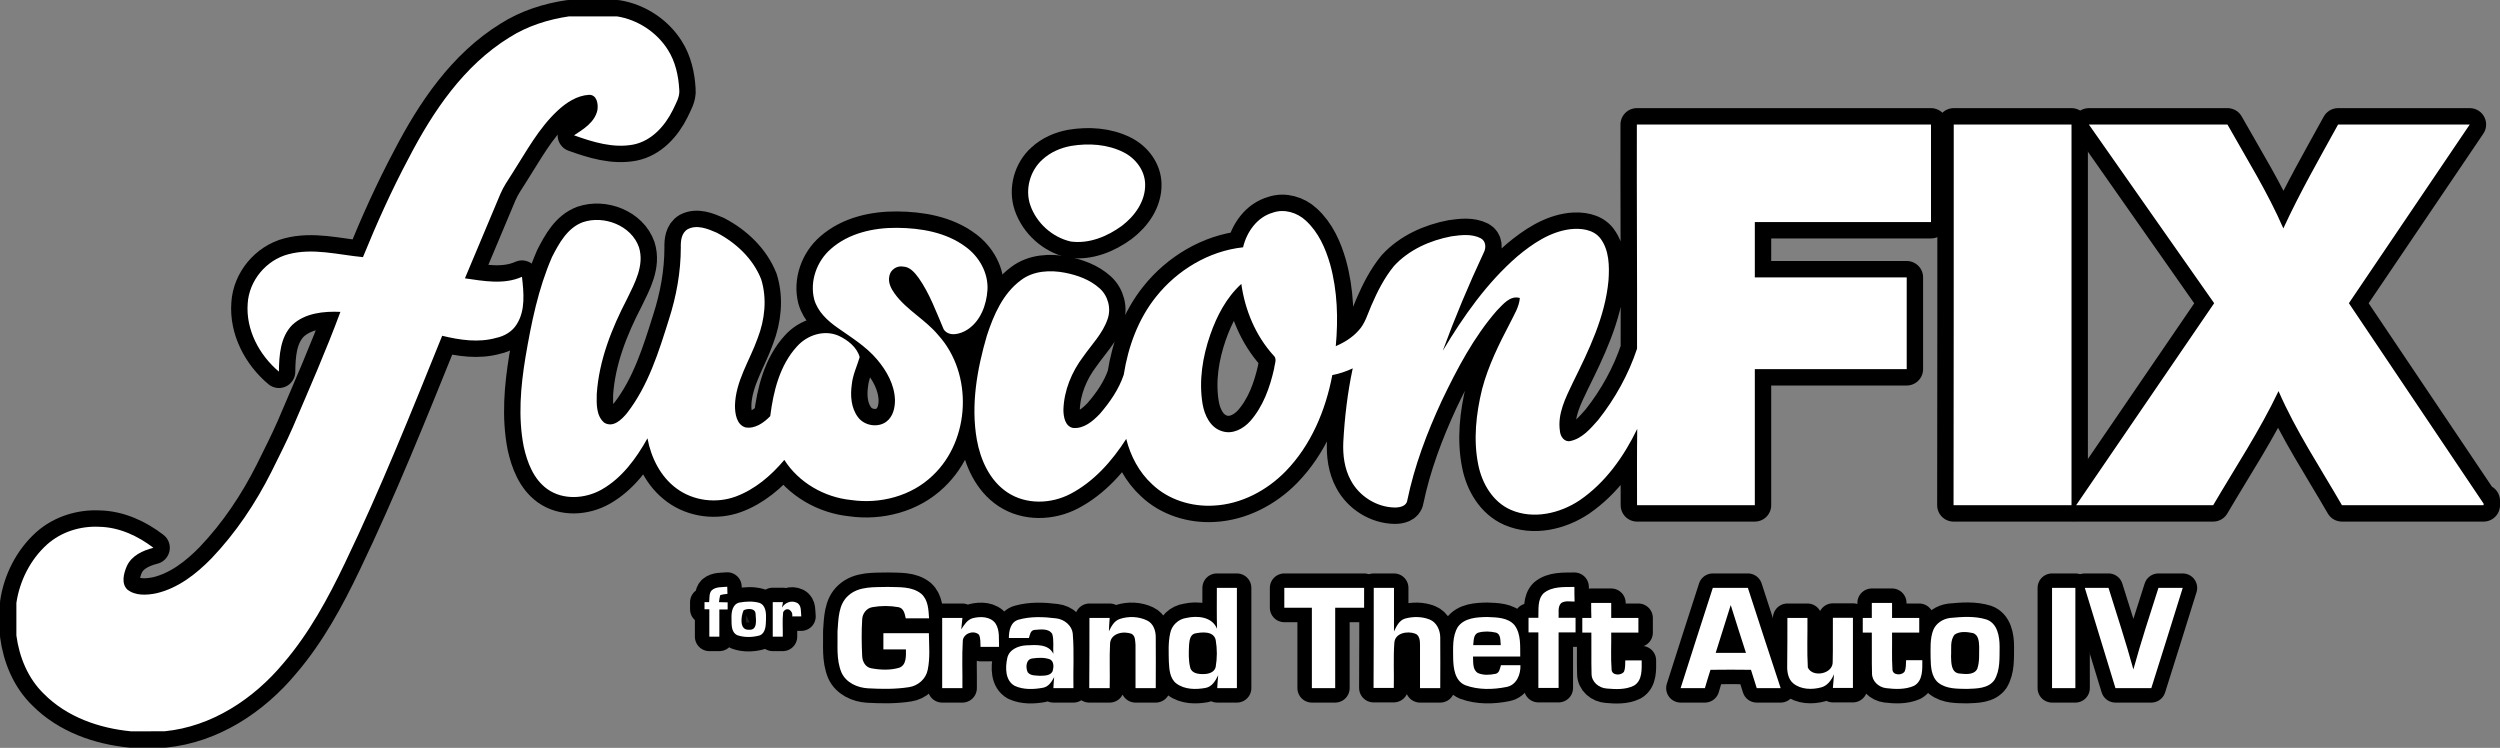
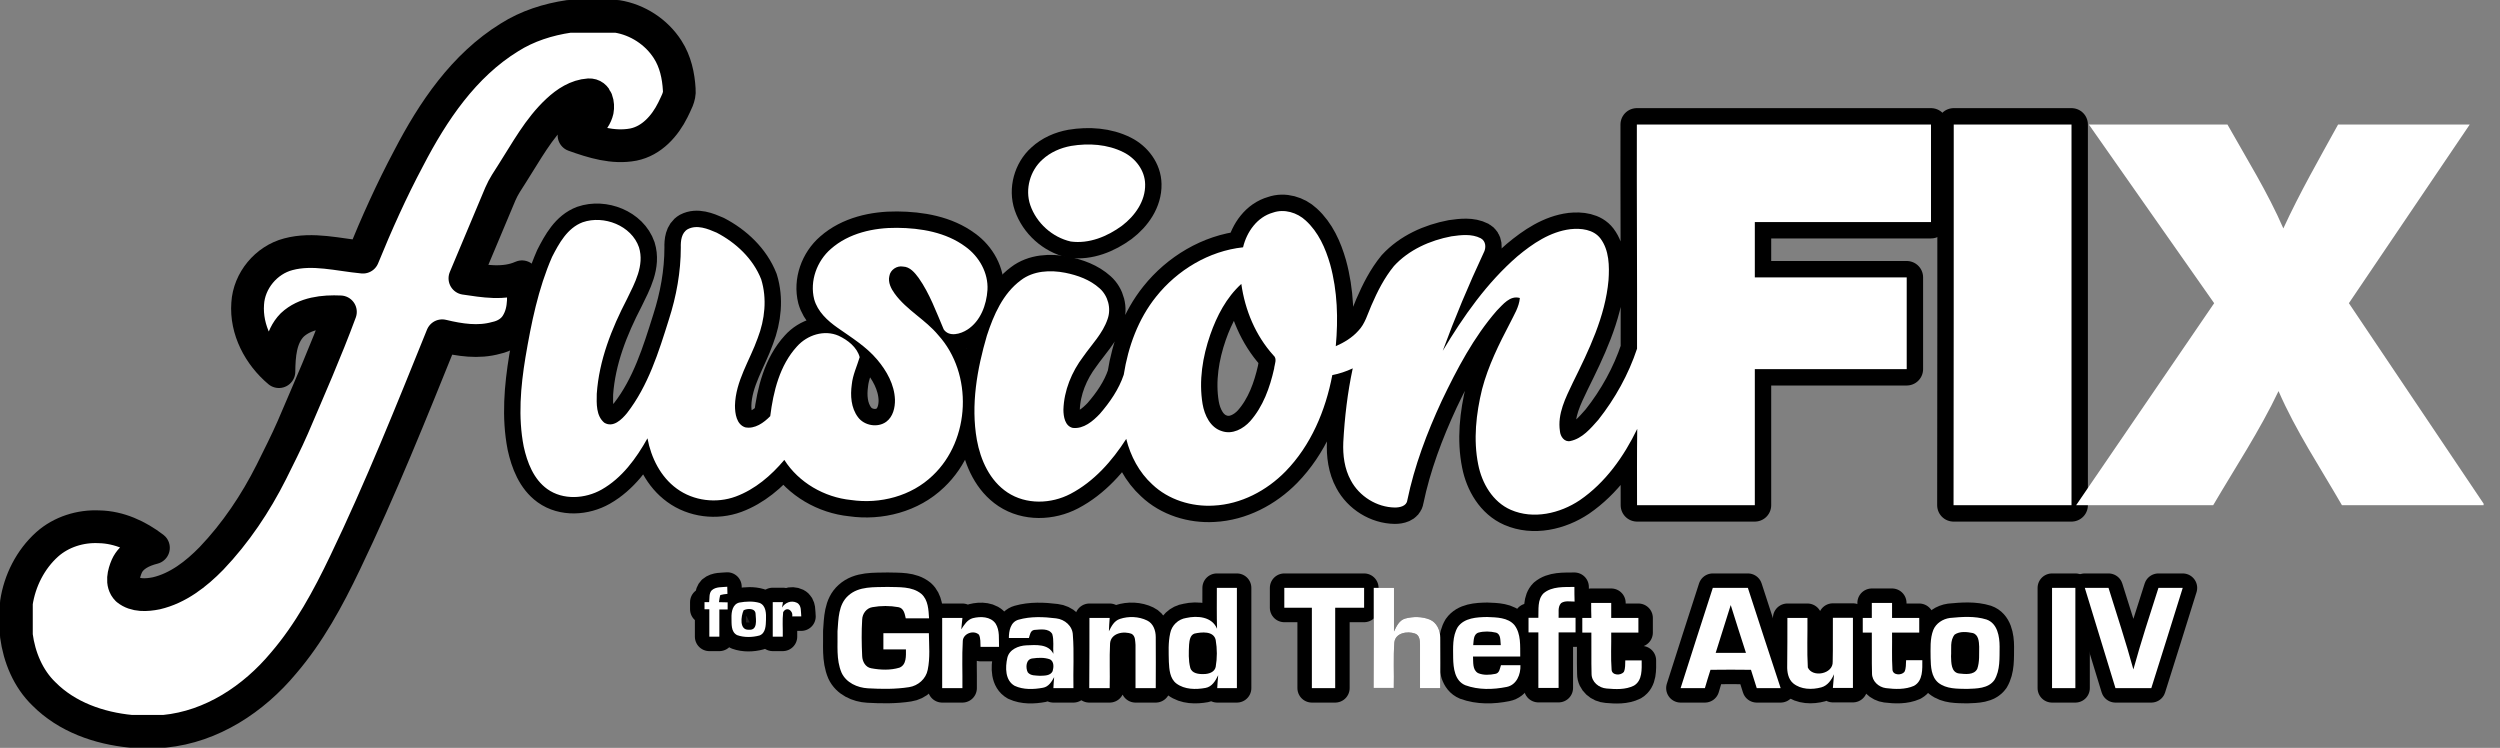
<svg xmlns="http://www.w3.org/2000/svg" version="1.1" id="Layer_1" x="0px" y="0px" viewBox="0 0 1297 388" style="enable-background:new 0 0 1297 388;" xml:space="preserve">
  <rect x="0" y="0" width="1297" height="388" fill="#808080" stroke="none" />
  <style type="text/css">
	.st0{fill:#231F20;}
	.st1{fill:#FFFFFF;stroke:#000000;stroke-width:15;stroke-linecap:round;stroke-linejoin:round;stroke-miterlimit:10;}
	.st2{fill:#FFFFFF;}
	.st3{fill:#FFFFFF;stroke:#000000;stroke-width:17;stroke-linecap:round;stroke-linejoin:round;stroke-miterlimit:10;}
</style>
  <g id="_x23_ffffffff_00000124157632811267982560000003388560288376238760_">
    <path class="st0" d="M369.3,306.2c2.2-1.9,5.3-1.5,8-1.8c0,1.2,0.1,2.4,0.1,3.7c-1.3,0.1-2.5,0.3-3.7,0.6c-0.4,1.2-0.5,2.4-0.7,3.7   c1.5,0,3,0.1,4.5,0.1c0,1.2,0,2.5,0,3.7c-1.4,0-2.9,0-4.3,0c0,4.7,0,9.4,0,14.1c-1.7,0-3.5,0-5.2,0c0-4.7,0-9.4,0-14.2   c-0.6,0-1.9,0-2.5,0c0-0.9,0-2.8,0-3.7c0.6,0,1.8,0,2.4,0C368.2,310.4,367.7,307.8,369.3,306.2z" />
    <path class="st0" d="M440.1,309c5.5-5,13.5-4.3,20.4-4.5c5.9,0.2,12.6-0.4,17.5,3.6c3.6,3.2,3.7,8.3,4,12.7c-4,0-8.1,0-12.1,0   c-0.5-2.3-1-5.3-3.8-5.8c-4.4-0.8-9.1-0.8-13.5,0c-3.1,0.5-5.2,3.4-5.3,6.4c-0.4,6.3-0.3,12.7,0,19c0.1,2.8,1.7,5.8,4.7,6.3   c4.8,0.9,9.9,1.1,14.6-0.3c3.8-1.5,3.4-6.2,3.4-9.5c-3.9,0-7.8,0-11.7,0c0-2.8,0-5.6,0-8.4c7.9,0,15.7,0,23.6,0   c0.1,6.3,0.7,12.8-0.6,19c-0.9,4.7-5,8.3-9.7,9c-7,1.1-14.2,1-21.3,0.6c-5.5-0.3-11.3-2.9-13.7-8.1c-2.9-6.8-1.9-14.4-2.1-21.5   C435,321.1,434.9,313.6,440.1,309z" />
    <path class="st0" d="M631.3,305c3.5,0,7,0,10.4,0c0,17.3,0,34.7,0,52c-3.4,0-6.8,0-10.2,0c0.1-2.2,0.3-4.5,0.5-6.7   c-1.4,2.9-3.2,6-6.6,6.6c-5,0.9-10.8,0.9-15.1-2.3c-3.4-2.6-3.7-7.3-3.9-11.2c-0.1-5-0.4-10,0.7-14.9c0.8-4.1,4.2-7.3,8.3-7.9   c5.8-1.3,13.4-0.7,16,5.6C631.2,319.2,631.3,312.1,631.3,305" />
    <path class="st0" d="M666.3,305c13.8,0,27.6,0,41.4,0c0,3.4,0,6.9,0,10.3c-5,0-10,0-15,0c0,13.9,0,27.8,0,41.7c-4,0-8,0-12.1,0   c0-13.9,0-27.8,0-41.7c-4.8,0-9.6,0-14.3,0C666.3,311.9,666.3,308.4,666.3,305z" />
    <path class="st0" d="M800.8,307.8c4.4-3.7,10.6-3.2,16-3.3c0,2.5,0,5.1,0.1,7.6c-2.3,0-5-0.6-7,0.8c-1.9,2-1.1,5.1-1.3,7.6   c2.9,0,5.8,0,8.8,0c0,2.5,0,5.1,0,7.6c-2.9,0-5.8,0-8.8,0c0,9.6,0,19.2,0,28.8c-3.5,0-7,0-10.5,0c0-9.6,0-19.2,0-28.8   c-1.7,0-3.4,0-5.1,0c0-2.5,0-5.1,0-7.6c1.7,0,3.4,0,5.1,0C798.3,316.3,797.5,311.1,800.8,307.8z" />
    <path class="st0" d="M888.6,305c6.1,0,12.2,0,18.2,0c5.6,17.3,11.3,34.7,17,52c-4.2,0-8.3,0-12.4,0c-1-3.2-2-6.3-3-9.5   c-7-0.1-14-0.1-21,0c-1,3.2-2,6.3-2.9,9.5c-4.2,0-8.4,0-12.6,0C877.4,339.7,883,322.3,888.6,305" />
    <path class="st0" d="M712.7,305c3.5,0,7,0,10.5,0c0,7.5,0,15.1,0,22.6c1.3-2.7,2.7-5.8,5.8-6.7c4.1-1.1,8.7-1.1,12.7,0.5   c3.7,1.5,5.5,5.6,5.5,9.4c0.1,8.7,0,17.5,0,26.2c-3.5,0-7,0-10.5,0c0-7.5,0-15,0-22.5c0-2.1-0.2-5-2.6-5.8   c-3.9-1.4-10.2-0.4-10.7,4.6c-0.6,7.8-0.1,15.7-0.3,23.6c-3.5,0-7,0-10.5,0C712.7,339.7,712.7,322.3,712.7,305z" />
    <path class="st0" d="M1064.6,305c4,0,8.1,0,12.1,0c0,17.3,0,34.7,0,52c-4,0-8.1,0-12.1,0C1064.6,339.7,1064.6,322.3,1064.6,305z" />
    <path class="st0" d="M1081.6,305c4.1,0,8.2,0,12.3,0c4.4,14.1,9,28.1,12.9,42.3c3.9-14.2,8.5-28.2,13-42.3c4.2,0,8.4,0,12.6,0   c-5.4,17.3-10.8,34.7-16.3,52c-6.2,0-12.4,0-18.6,0C1092.2,339.7,1086.9,322.3,1081.6,305z" />
    <path class="st0" d="M383.6,312.6c3.4-0.6,7.1-0.8,10.5,0.2c3.4,1.4,3.4,5.6,3.3,8.7c-0.1,2.9-0.1,7-3.4,8.2c-3.7,1-8,1.1-11.6-0.2   c-3.3-1.7-2.8-5.9-2.9-9C379.4,317.4,380.1,313.4,383.6,312.6" />
    <path class="st0" d="M400.9,312.4c1.8,0,3.5,0,5.3,0c-0.1,0.7-0.4,2.1-0.5,2.8c1.6-2.6,4.8-3.9,7.7-2.5c2.6,1.3,2,4.7,2.3,7.1   c-1.6,0-3.1,0-4.7,0c0.6-3-2.9-5.4-4.7-2.2c-0.5,4.2-0.1,8.5-0.2,12.7c-1.7,0-3.5,0-5.2,0C400.9,324.3,400.9,318.4,400.9,312.4z" />
    <path class="st0" d="M825.5,312.8c3.5,0,6.9,0,10.4,0c0,2.6,0,5.2,0,7.8c4.7,0,9.4,0,14.1,0c0,2.5,0,5.1,0,7.6c-4.7,0-9.4,0-14.1,0   c0.1,6.4-0.3,12.9,0.2,19.3c0.2,3,4.9,3.1,6.4,1c0.8-1.9,0.6-3.9,0.7-5.9c2.8,0,5.6,0,8.5,0c0,4.5,0.5,10.4-4,13.1   c-4.4,2.2-9.5,1.9-14.2,1.5c-4-0.3-7.8-3.4-7.8-7.6c-0.2-7.1,0-14.2-0.1-21.4c-1.6,0-3.2,0-4.7,0c0-2.5,0-5.1,0-7.6   c1.6,0,3.1,0,4.7,0C825.5,318,825.5,315.4,825.5,312.8z" />
-     <path class="st0" d="M971.1,312.8c3.5,0,7,0,10.5,0c0,2.6,0,5.2,0,7.8c4.7,0,9.4,0,14.1,0c0,2.5,0,5.1,0,7.6c-4.7,0-9.4,0-14.1,0   c0.1,6.4-0.2,12.8,0.2,19.1c0.1,3.1,4.6,3.2,6.2,1.3c1-1.9,0.7-4.1,0.9-6.1c2.8,0,5.6,0,8.4,0c0,4.6,0.4,10.7-4.3,13.3   c-4.5,2-9.8,1.8-14.6,1.2c-3.8-0.5-7.2-3.6-7.2-7.6c-0.2-7.1,0-14.2-0.1-21.2c-1.6,0-3.1,0-4.7,0c0-2.5,0-5.1,0-7.6   c1.6,0,3.1,0,4.7,0C971.1,318,971.1,315.4,971.1,312.8z" />
    <path class="st0" d="M488.8,320.6c3.5,0,7,0,10.5,0c-0.2,1.9-0.4,3.9-0.6,5.9c1.5-2.3,3.1-5,6-5.8c4-1,9.2-0.9,11.8,2.8   c2.3,3.6,1.6,8.1,1.8,12.1c-3.2,0-6.4,0-9.6,0c-0.1-2.1,0.1-4.4-0.8-6.3c-2.7-2.6-8.1-0.7-8.4,3.1c-0.5,8.2-0.1,16.4-0.2,24.6   c-3.5,0-7,0-10.5,0C488.8,344.9,488.8,332.8,488.8,320.6z" />
    <path class="st0" d="M528.4,321.5c6.3-1.8,13.1-1.5,19.5-0.7c4.5,0.5,8.6,4,8.7,8.7c0.7,9.1,0.1,18.3,0.3,27.5c-3.5,0-7,0-10.4,0   c0.1-1.9,0.2-3.8,0.4-5.7c-1.3,2.4-2.9,5-5.8,5.5c-4.8,0.9-10.2,1.1-14.7-1c-5-2.8-4.9-9.6-3.8-14.5c1-4.4,5.8-6.3,9.8-6.5   c4.9-0.2,11.5-0.9,14.1,4.4c-0.3-3.4,0.4-7-0.6-10.3c-1.9-3.1-6.2-2.3-9.3-2.1c-2.1,0.3-2.3,2.7-2.8,4.2c-3.5,0-6.9,0-10.4,0   C523.4,327.4,524.2,322.7,528.4,321.5" />
    <path class="st0" d="M565.2,320.6c3.5,0,7,0,10.5,0c-0.2,2.3-0.3,4.6-0.4,6.9c1.3-2.6,2.7-5.4,5.7-6.4c4.5-1.5,9.8-1.3,14.1,0.8   c3.2,1.5,4.5,5.2,4.5,8.6c0.1,8.8,0,17.7,0,26.5c-3.5,0-7,0-10.5,0c0-7.5,0-14.9,0-22.4c-0.2-2,0-4.5-1.9-5.7   c-4.1-1.7-10.9-0.5-11.3,4.9c-0.4,7.7,0,15.4-0.2,23.2c-3.5,0-7,0-10.6,0C565.2,344.9,565.2,332.8,565.2,320.6z" />
    <path class="st0" d="M756.3,325.3c3.4-4.8,9.9-5.1,15.2-5.2c4.9,0.2,10.8,0.2,14.2,4.2c3.5,4.6,2.9,10.8,3,16.3   c-8.1,0-16.3,0-24.5,0c0.2,2.9-0.4,6.9,2.6,8.6c2.8,1.2,6,1,9,0.4c2.2-0.4,2.3-2.8,2.9-4.5c3.4,0,6.7,0,10.1,0   c0.2,4.8-2,10.3-7.2,11.3c-7,1.4-14.6,1.6-21.4-0.9c-5.5-2.3-6.2-8.9-6.3-14.1C753.9,336.1,753.4,330.1,756.3,325.3" />
    <path class="st0" d="M927.3,320.6c3.5,0,6.9,0,10.4,0c0.1,8.6-0.3,17.2,0.2,25.7c2.4,5.4,13.2,3.4,12.9-3c0.2-7.6,0-15.2,0.1-22.8   c3.5,0,7,0,10.4,0c0,12.1,0,24.3,0,36.4c-3.5,0-6.9,0-10.4,0c0.2-2.4,0.4-4.8,0.6-7.1c-1.3,2.9-3.3,5.9-6.6,6.8   c-4.8,1.3-10.6,1.2-14.6-2.1c-2.6-2.2-3.2-5.9-3.1-9.1C927.3,337.2,927.3,328.9,927.3,320.6z" />
    <path class="st0" d="M1011.6,320.6c6.3-0.6,12.9-1.1,19,0.8c5.7,2,6.8,8.8,6.8,14.1c-0.1,5.8,0.4,12.1-2.7,17.3   c-3.2,4.5-9.3,4.4-14.2,4.6c-5.1-0.1-10.7,0.1-14.9-3.2c-3.7-3.1-3.9-8.4-4-12.8c0-4.9-0.4-10,1.4-14.6   C1004.4,323.4,1007.9,321.1,1011.6,320.6" />
  </g>
  <g id="_x23_ffffffff_00000020370482345619249690000013736625377919162500_">
    <path class="st1" d="M369.3,306.2c2.2-1.9,5.3-1.5,8-1.8c0,1.2,0.1,2.4,0.1,3.7c-1.3,0.1-2.5,0.3-3.7,0.6c-0.4,1.2-0.5,2.4-0.7,3.7   c1.5,0,3,0.1,4.5,0.1c0,1.2,0,2.5,0,3.7c-1.4,0-2.9,0-4.3,0c0,4.7,0,9.4,0,14.1c-1.7,0-3.5,0-5.2,0c0-4.7,0-9.4,0-14.2   c-0.6,0-1.9,0-2.5,0c0-0.9,0-2.8,0-3.7c0.6,0,1.8,0,2.4,0C368.2,310.4,367.7,307.8,369.3,306.2z" />
    <path class="st1" d="M440.1,309c5.5-5,13.5-4.3,20.4-4.5c5.9,0.2,12.6-0.4,17.5,3.6c3.6,3.2,3.7,8.3,4,12.7c-4,0-8.1,0-12.1,0   c-0.5-2.3-1-5.3-3.8-5.8c-4.4-0.8-9.1-0.8-13.5,0c-3.1,0.5-5.2,3.4-5.3,6.4c-0.4,6.3-0.3,12.7,0,19c0.1,2.8,1.7,5.8,4.7,6.3   c4.8,0.9,9.9,1.1,14.6-0.3c3.8-1.5,3.4-6.2,3.4-9.5c-3.9,0-7.8,0-11.7,0c0-2.8,0-5.6,0-8.4c7.9,0,15.7,0,23.6,0   c0.1,6.3,0.7,12.8-0.6,19c-0.9,4.7-5,8.3-9.7,9c-7,1.1-14.2,1-21.3,0.6c-5.5-0.3-11.3-2.9-13.7-8.1c-2.9-6.8-1.9-14.4-2.1-21.5   C435,321.1,434.9,313.6,440.1,309z" />
    <path class="st1" d="M631.3,305c3.5,0,7,0,10.4,0c0,17.3,0,34.7,0,52c-3.4,0-6.8,0-10.2,0c0.1-2.2,0.3-4.5,0.5-6.7   c-1.4,2.9-3.2,6-6.6,6.6c-5,0.9-10.8,0.9-15.1-2.3c-3.4-2.6-3.7-7.3-3.9-11.2c-0.1-5-0.4-10,0.7-14.9c0.8-4.1,4.2-7.3,8.3-7.9   c5.8-1.3,13.4-0.7,16,5.6C631.2,319.2,631.3,312.1,631.3,305 M619.7,328.7c-2.3,0.8-2.6,3.6-2.8,5.7c-0.2,4-0.4,8.1,0.6,12   c0.8,3,4.4,3.4,7,3.3c2.5,0,5.6-0.9,6.2-3.7c0.8-4.6,0.8-9.4,0-14C629.6,327.2,623.3,327.9,619.7,328.7z" />
    <path class="st1" d="M666.3,305c13.8,0,27.6,0,41.4,0c0,3.4,0,6.9,0,10.3c-5,0-10,0-15,0c0,13.9,0,27.8,0,41.7c-4,0-8,0-12.1,0   c0-13.9,0-27.8,0-41.7c-4.8,0-9.6,0-14.3,0C666.3,311.9,666.3,308.4,666.3,305z" />
    <path class="st1" d="M800.8,307.8c4.4-3.7,10.6-3.2,16-3.3c0,2.5,0,5.1,0.1,7.6c-2.3,0-5-0.6-7,0.8c-1.9,2-1.1,5.1-1.3,7.6   c2.9,0,5.8,0,8.8,0c0,2.5,0,5.1,0,7.6c-2.9,0-5.8,0-8.8,0c0,9.6,0,19.2,0,28.8c-3.5,0-7,0-10.5,0c0-9.6,0-19.2,0-28.8   c-1.7,0-3.4,0-5.1,0c0-2.5,0-5.1,0-7.6c1.7,0,3.4,0,5.1,0C798.3,316.3,797.5,311.1,800.8,307.8z" />
    <path class="st1" d="M888.6,305c6.1,0,12.2,0,18.2,0c5.6,17.3,11.3,34.7,17,52c-4.2,0-8.3,0-12.4,0c-1-3.2-2-6.3-3-9.5   c-7-0.1-14-0.1-21,0c-1,3.2-2,6.3-2.9,9.5c-4.2,0-8.4,0-12.6,0C877.4,339.7,883,322.3,888.6,305 M890.1,338.7c5.2,0,10.5,0,15.7,0   c-2.7-8.3-5.3-16.5-7.9-24.8C895.3,322.2,892.7,330.4,890.1,338.7z" />
-     <path class="st1" d="M712.7,305c3.5,0,7,0,10.5,0c0,7.5,0,15.1,0,22.6c1.3-2.7,2.7-5.8,5.8-6.7c4.1-1.1,8.7-1.1,12.7,0.5   c3.7,1.5,5.5,5.6,5.5,9.4c0.1,8.7,0,17.5,0,26.2c-3.5,0-7,0-10.5,0c0-7.5,0-15,0-22.5c0-2.1-0.2-5-2.6-5.8   c-3.9-1.4-10.2-0.4-10.7,4.6c-0.6,7.8-0.1,15.7-0.3,23.6c-3.5,0-7,0-10.5,0C712.7,339.7,712.7,322.3,712.7,305z" />
    <path class="st1" d="M1064.6,305c4,0,8.1,0,12.1,0c0,17.3,0,34.7,0,52c-4,0-8.1,0-12.1,0C1064.6,339.7,1064.6,322.3,1064.6,305z" />
    <path class="st1" d="M1081.6,305c4.1,0,8.2,0,12.3,0c4.4,14.1,9,28.1,12.9,42.3c3.9-14.2,8.5-28.2,13-42.3c4.2,0,8.4,0,12.6,0   c-5.4,17.3-10.8,34.7-16.3,52c-6.2,0-12.4,0-18.6,0C1092.2,339.7,1086.9,322.3,1081.6,305z" />
    <path class="st1" d="M383.6,312.6c3.4-0.6,7.1-0.8,10.5,0.2c3.4,1.4,3.4,5.6,3.3,8.7c-0.1,2.9-0.1,7-3.4,8.2c-3.7,1-8,1.1-11.6-0.2   c-3.3-1.7-2.8-5.9-2.9-9C379.4,317.4,380.1,313.4,383.6,312.6 M385.8,316.6c-1.4,3-2.4,10.5,2.8,10.1c4.5,0.4,3.6-5.2,3.4-8.1   C392,315.4,387.8,315.6,385.8,316.6z" />
    <path class="st1" d="M400.9,312.4c1.8,0,3.5,0,5.3,0c-0.1,0.7-0.4,2.1-0.5,2.8c1.6-2.6,4.8-3.9,7.7-2.5c2.6,1.3,2,4.7,2.3,7.1   c-1.6,0-3.1,0-4.7,0c0.6-3-2.9-5.4-4.7-2.2c-0.5,4.2-0.1,8.5-0.2,12.7c-1.7,0-3.5,0-5.2,0C400.9,324.3,400.9,318.4,400.9,312.4z" />
    <path class="st1" d="M825.5,312.8c3.5,0,6.9,0,10.4,0c0,2.6,0,5.2,0,7.8c4.7,0,9.4,0,14.1,0c0,2.5,0,5.1,0,7.6c-4.7,0-9.4,0-14.1,0   c0.1,6.4-0.3,12.9,0.2,19.3c0.2,3,4.9,3.1,6.4,1c0.8-1.9,0.6-3.9,0.7-5.9c2.8,0,5.6,0,8.5,0c0,4.5,0.5,10.4-4,13.1   c-4.4,2.2-9.5,1.9-14.2,1.5c-4-0.3-7.8-3.4-7.8-7.6c-0.2-7.1,0-14.2-0.1-21.4c-1.6,0-3.2,0-4.7,0c0-2.5,0-5.1,0-7.6   c1.6,0,3.1,0,4.7,0C825.5,318,825.5,315.4,825.5,312.8z" />
    <path class="st1" d="M971.1,312.8c3.5,0,7,0,10.5,0c0,2.6,0,5.2,0,7.8c4.7,0,9.4,0,14.1,0c0,2.5,0,5.1,0,7.6c-4.7,0-9.4,0-14.1,0   c0.1,6.4-0.2,12.8,0.2,19.1c0.1,3.1,4.6,3.2,6.2,1.3c1-1.9,0.7-4.1,0.9-6.1c2.8,0,5.6,0,8.4,0c0,4.6,0.4,10.7-4.3,13.3   c-4.5,2-9.8,1.8-14.6,1.2c-3.8-0.5-7.2-3.6-7.2-7.6c-0.2-7.1,0-14.2-0.1-21.2c-1.6,0-3.1,0-4.7,0c0-2.5,0-5.1,0-7.6   c1.6,0,3.1,0,4.7,0C971.1,318,971.1,315.4,971.1,312.8z" />
    <path class="st1" d="M488.8,320.6c3.5,0,7,0,10.5,0c-0.2,1.9-0.4,3.9-0.6,5.9c1.5-2.3,3.1-5,6-5.8c4-1,9.2-0.9,11.8,2.8   c2.3,3.6,1.6,8.1,1.8,12.1c-3.2,0-6.4,0-9.6,0c-0.1-2.1,0.1-4.4-0.8-6.3c-2.7-2.6-8.1-0.7-8.4,3.1c-0.5,8.2-0.1,16.4-0.2,24.6   c-3.5,0-7,0-10.5,0C488.8,344.9,488.8,332.8,488.8,320.6z" />
    <path class="st1" d="M528.4,321.5c6.3-1.8,13.1-1.5,19.5-0.7c4.5,0.5,8.6,4,8.7,8.7c0.7,9.1,0.1,18.3,0.3,27.5c-3.5,0-7,0-10.4,0   c0.1-1.9,0.2-3.8,0.4-5.7c-1.3,2.4-2.9,5-5.8,5.5c-4.8,0.9-10.2,1.1-14.7-1c-5-2.8-4.9-9.6-3.8-14.5c1-4.4,5.8-6.3,9.8-6.5   c4.9-0.2,11.5-0.9,14.1,4.4c-0.3-3.4,0.4-7-0.6-10.3c-1.9-3.1-6.2-2.3-9.3-2.1c-2.1,0.3-2.3,2.7-2.8,4.2c-3.5,0-6.9,0-10.4,0   C523.4,327.4,524.2,322.7,528.4,321.5 M535.6,341.6c-3.4,0.4-3.6,4.8-2.4,7.2c1.5,1.9,4.2,1.6,6.3,1.8c2.3-0.1,5.4,0.1,6.6-2.4   c0.6-2,0.8-4.9-1.3-6.1C541.8,341,538.6,341.2,535.6,341.6z" />
    <path class="st1" d="M565.2,320.6c3.5,0,7,0,10.5,0c-0.2,2.3-0.3,4.6-0.4,6.9c1.3-2.6,2.7-5.4,5.7-6.4c4.5-1.5,9.8-1.3,14.1,0.8   c3.2,1.5,4.5,5.2,4.5,8.6c0.1,8.8,0,17.7,0,26.5c-3.5,0-7,0-10.5,0c0-7.5,0-14.9,0-22.4c-0.2-2,0-4.5-1.9-5.7   c-4.1-1.7-10.9-0.5-11.3,4.9c-0.4,7.7,0,15.4-0.2,23.2c-3.5,0-7,0-10.6,0C565.2,344.9,565.2,332.8,565.2,320.6z" />
    <path class="st1" d="M756.3,325.3c3.4-4.8,9.9-5.1,15.2-5.2c4.9,0.2,10.8,0.2,14.2,4.2c3.5,4.6,2.9,10.8,3,16.3   c-8.1,0-16.3,0-24.5,0c0.2,2.9-0.4,6.9,2.6,8.6c2.8,1.2,6,1,9,0.4c2.2-0.4,2.3-2.8,2.9-4.5c3.4,0,6.7,0,10.1,0   c0.2,4.8-2,10.3-7.2,11.3c-7,1.4-14.6,1.6-21.4-0.9c-5.5-2.3-6.2-8.9-6.3-14.1C753.9,336.1,753.4,330.1,756.3,325.3 M767,328.2   c-2.7,0.9-2.4,4.2-2.7,6.5c4.8,0,9.5,0,14.3,0c-0.3-2.2,0.2-5.7-2.5-6.5C773.1,327.5,769.9,327.4,767,328.2z" />
    <path class="st1" d="M927.3,320.6c3.5,0,6.9,0,10.4,0c0.1,8.6-0.3,17.2,0.2,25.7c2.4,5.4,13.2,3.4,12.9-3c0.2-7.6,0-15.2,0.1-22.8   c3.5,0,7,0,10.4,0c0,12.1,0,24.3,0,36.4c-3.5,0-6.9,0-10.4,0c0.2-2.4,0.4-4.8,0.6-7.1c-1.3,2.9-3.3,5.9-6.6,6.8   c-4.8,1.3-10.6,1.2-14.6-2.1c-2.6-2.2-3.2-5.9-3.1-9.1C927.3,337.2,927.3,328.9,927.3,320.6z" />
    <path class="st1" d="M1011.6,320.6c6.3-0.6,12.9-1.1,19,0.8c5.7,2,6.8,8.8,6.8,14.1c-0.1,5.8,0.4,12.1-2.7,17.3   c-3.2,4.5-9.3,4.4-14.2,4.6c-5.1-0.1-10.7,0.1-14.9-3.2c-3.7-3.1-3.9-8.4-4-12.8c0-4.9-0.4-10,1.4-14.6   C1004.4,323.4,1007.9,321.1,1011.6,320.6 M1014.1,329.2c-2.6,3.1-1.6,7.6-1.9,11.3c0.1,3.2,0,8.3,4.1,8.9c3.1,0.3,7.8,1,9.5-2.4   c1.3-3.7,0.9-7.7,1-11.5c-0.1-2.6-0.3-6.3-3.4-7.1C1020.4,327.8,1016.8,327.4,1014.1,329.2z" />
  </g>
  <g id="_x23_ffffffff">
    <path class="st2" d="M369.3,306.2c2.2-1.9,5.3-1.5,8-1.8c0,1.2,0.1,2.4,0.1,3.7c-1.3,0.1-2.5,0.3-3.7,0.6c-0.4,1.2-0.5,2.4-0.7,3.7   c1.5,0,3,0.1,4.5,0.1c0,1.2,0,2.5,0,3.7c-1.4,0-2.9,0-4.3,0c0,4.7,0,9.4,0,14.1c-1.7,0-3.5,0-5.2,0c0-4.7,0-9.4,0-14.2   c-0.6,0-1.9,0-2.5,0c0-0.9,0-2.8,0-3.7c0.6,0,1.8,0,2.4,0C368.2,310.4,367.7,307.8,369.3,306.2z" />
    <path class="st2" d="M440.1,309c5.5-5,13.5-4.3,20.4-4.5c5.9,0.2,12.6-0.4,17.5,3.6c3.6,3.2,3.7,8.3,4,12.7c-4,0-8.1,0-12.1,0   c-0.5-2.3-1-5.3-3.8-5.8c-4.4-0.8-9.1-0.8-13.5,0c-3.1,0.5-5.2,3.4-5.3,6.4c-0.4,6.3-0.3,12.7,0,19c0.1,2.8,1.7,5.8,4.7,6.3   c4.8,0.9,9.9,1.1,14.6-0.3c3.8-1.5,3.4-6.2,3.4-9.5c-3.9,0-7.8,0-11.7,0c0-2.8,0-5.6,0-8.4c7.9,0,15.7,0,23.6,0   c0.1,6.3,0.7,12.8-0.6,19c-0.9,4.7-5,8.3-9.7,9c-7,1.1-14.2,1-21.3,0.6c-5.5-0.3-11.3-2.9-13.7-8.1c-2.9-6.8-1.9-14.4-2.1-21.5   C435,321.1,434.9,313.6,440.1,309z" />
    <path class="st2" d="M631.3,305c3.5,0,7,0,10.4,0c0,17.3,0,34.7,0,52c-3.4,0-6.8,0-10.2,0c0.1-2.2,0.3-4.5,0.5-6.7   c-1.4,2.9-3.2,6-6.6,6.6c-5,0.9-10.8,0.9-15.1-2.3c-3.4-2.6-3.7-7.3-3.9-11.2c-0.1-5-0.4-10,0.7-14.9c0.8-4.1,4.2-7.3,8.3-7.9   c5.8-1.3,13.4-0.7,16,5.6C631.2,319.2,631.3,312.1,631.3,305 M619.7,328.7c-2.3,0.8-2.6,3.6-2.8,5.7c-0.2,4-0.4,8.1,0.6,12   c0.8,3,4.4,3.4,7,3.3c2.5,0,5.6-0.9,6.2-3.7c0.8-4.6,0.8-9.4,0-14C629.6,327.2,623.3,327.9,619.7,328.7z" />
    <path class="st2" d="M666.3,305c13.8,0,27.6,0,41.4,0c0,3.4,0,6.9,0,10.3c-5,0-10,0-15,0c0,13.9,0,27.8,0,41.7c-4,0-8,0-12.1,0   c0-13.9,0-27.8,0-41.7c-4.8,0-9.6,0-14.3,0C666.3,311.9,666.3,308.4,666.3,305z" />
    <path class="st2" d="M800.8,307.8c4.4-3.7,10.6-3.2,16-3.3c0,2.5,0,5.1,0.1,7.6c-2.3,0-5-0.6-7,0.8c-1.9,2-1.1,5.1-1.3,7.6   c2.9,0,5.8,0,8.8,0c0,2.5,0,5.1,0,7.6c-2.9,0-5.8,0-8.8,0c0,9.6,0,19.2,0,28.8c-3.5,0-7,0-10.5,0c0-9.6,0-19.2,0-28.8   c-1.7,0-3.4,0-5.1,0c0-2.5,0-5.1,0-7.6c1.7,0,3.4,0,5.1,0C798.3,316.3,797.5,311.1,800.8,307.8z" />
    <path class="st2" d="M888.6,305c6.1,0,12.2,0,18.2,0c5.6,17.3,11.3,34.7,17,52c-4.2,0-8.3,0-12.4,0c-1-3.2-2-6.3-3-9.5   c-7-0.1-14-0.1-21,0c-1,3.2-2,6.3-2.9,9.5c-4.2,0-8.4,0-12.6,0C877.4,339.7,883,322.3,888.6,305 M890.1,338.7c5.2,0,10.5,0,15.7,0   c-2.7-8.3-5.3-16.5-7.9-24.8C895.3,322.2,892.7,330.4,890.1,338.7z" />
    <path class="st2" d="M712.7,305c3.5,0,7,0,10.5,0c0,7.5,0,15.1,0,22.6c1.3-2.7,2.7-5.8,5.8-6.7c4.1-1.1,8.7-1.1,12.7,0.5   c3.7,1.5,5.5,5.6,5.5,9.4c0.1,8.7,0,17.5,0,26.2c-3.5,0-7,0-10.5,0c0-7.5,0-15,0-22.5c0-2.1-0.2-5-2.6-5.8   c-3.9-1.4-10.2-0.4-10.7,4.6c-0.6,7.8-0.1,15.7-0.3,23.6c-3.5,0-7,0-10.5,0C712.7,339.7,712.7,322.3,712.7,305z" />
    <path class="st2" d="M1064.6,305c4,0,8.1,0,12.1,0c0,17.3,0,34.7,0,52c-4,0-8.1,0-12.1,0C1064.6,339.7,1064.6,322.3,1064.6,305z" />
    <path class="st2" d="M1081.6,305c4.1,0,8.2,0,12.3,0c4.4,14.1,9,28.1,12.9,42.3c3.9-14.2,8.5-28.2,13-42.3c4.2,0,8.4,0,12.6,0   c-5.4,17.3-10.8,34.7-16.3,52c-6.2,0-12.4,0-18.6,0C1092.2,339.7,1086.9,322.3,1081.6,305z" />
    <path class="st2" d="M383.6,312.6c3.4-0.6,7.1-0.8,10.5,0.2c3.4,1.4,3.4,5.6,3.3,8.7c-0.1,2.9-0.1,7-3.4,8.2c-3.7,1-8,1.1-11.6-0.2   c-3.3-1.7-2.8-5.9-2.9-9C379.4,317.4,380.1,313.4,383.6,312.6 M385.8,316.6c-1.4,3-2.4,10.5,2.8,10.1c4.5,0.4,3.6-5.2,3.4-8.1   C392,315.4,387.8,315.6,385.8,316.6z" />
    <path class="st2" d="M400.9,312.4c1.8,0,3.5,0,5.3,0c-0.1,0.7-0.4,2.1-0.5,2.8c1.6-2.6,4.8-3.9,7.7-2.5c2.6,1.3,2,4.7,2.3,7.1   c-1.6,0-3.1,0-4.7,0c0.6-3-2.9-5.4-4.7-2.2c-0.5,4.2-0.1,8.5-0.2,12.7c-1.7,0-3.5,0-5.2,0C400.9,324.3,400.9,318.4,400.9,312.4z" />
    <path class="st2" d="M825.5,312.8c3.5,0,6.9,0,10.4,0c0,2.6,0,5.2,0,7.8c4.7,0,9.4,0,14.1,0c0,2.5,0,5.1,0,7.6c-4.7,0-9.4,0-14.1,0   c0.1,6.4-0.3,12.9,0.2,19.3c0.2,3,4.9,3.1,6.4,1c0.8-1.9,0.6-3.9,0.7-5.9c2.8,0,5.6,0,8.5,0c0,4.5,0.5,10.4-4,13.1   c-4.4,2.2-9.5,1.9-14.2,1.5c-4-0.3-7.8-3.4-7.8-7.6c-0.2-7.1,0-14.2-0.1-21.4c-1.6,0-3.2,0-4.7,0c0-2.5,0-5.1,0-7.6   c1.6,0,3.1,0,4.7,0C825.5,318,825.5,315.4,825.5,312.8z" />
    <path class="st2" d="M971.1,312.8c3.5,0,7,0,10.5,0c0,2.6,0,5.2,0,7.8c4.7,0,9.4,0,14.1,0c0,2.5,0,5.1,0,7.6c-4.7,0-9.4,0-14.1,0   c0.1,6.4-0.2,12.8,0.2,19.1c0.1,3.1,4.6,3.2,6.2,1.3c1-1.9,0.7-4.1,0.9-6.1c2.8,0,5.6,0,8.4,0c0,4.6,0.4,10.7-4.3,13.3   c-4.5,2-9.8,1.8-14.6,1.2c-3.8-0.5-7.2-3.6-7.2-7.6c-0.2-7.1,0-14.2-0.1-21.2c-1.6,0-3.1,0-4.7,0c0-2.5,0-5.1,0-7.6   c1.6,0,3.1,0,4.7,0C971.1,318,971.1,315.4,971.1,312.8z" />
    <path class="st2" d="M488.8,320.6c3.5,0,7,0,10.5,0c-0.2,1.9-0.4,3.9-0.6,5.9c1.5-2.3,3.1-5,6-5.8c4-1,9.2-0.9,11.8,2.8   c2.3,3.6,1.6,8.1,1.8,12.1c-3.2,0-6.4,0-9.6,0c-0.1-2.1,0.1-4.4-0.8-6.3c-2.7-2.6-8.1-0.7-8.4,3.1c-0.5,8.2-0.1,16.4-0.2,24.6   c-3.5,0-7,0-10.5,0C488.8,344.9,488.8,332.8,488.8,320.6z" />
    <path class="st2" d="M528.4,321.5c6.3-1.8,13.1-1.5,19.5-0.7c4.5,0.5,8.6,4,8.7,8.7c0.7,9.1,0.1,18.3,0.3,27.5c-3.5,0-7,0-10.4,0   c0.1-1.9,0.2-3.8,0.4-5.7c-1.3,2.4-2.9,5-5.8,5.5c-4.8,0.9-10.2,1.1-14.7-1c-5-2.8-4.9-9.6-3.8-14.5c1-4.4,5.8-6.3,9.8-6.5   c4.9-0.2,11.5-0.9,14.1,4.4c-0.3-3.4,0.4-7-0.6-10.3c-1.9-3.1-6.2-2.3-9.3-2.1c-2.1,0.3-2.3,2.7-2.8,4.2c-3.5,0-6.9,0-10.4,0   C523.4,327.4,524.2,322.7,528.4,321.5 M535.6,341.6c-3.4,0.4-3.6,4.8-2.4,7.2c1.5,1.9,4.2,1.6,6.3,1.8c2.3-0.1,5.4,0.1,6.6-2.4   c0.6-2,0.8-4.9-1.3-6.1C541.8,341,538.6,341.2,535.6,341.6z" />
    <path class="st2" d="M565.2,320.6c3.5,0,7,0,10.5,0c-0.2,2.3-0.3,4.6-0.4,6.9c1.3-2.6,2.7-5.4,5.7-6.4c4.5-1.5,9.8-1.3,14.1,0.8   c3.2,1.5,4.5,5.2,4.5,8.6c0.1,8.8,0,17.7,0,26.5c-3.5,0-7,0-10.5,0c0-7.5,0-14.9,0-22.4c-0.2-2,0-4.5-1.9-5.7   c-4.1-1.7-10.9-0.5-11.3,4.9c-0.4,7.7,0,15.4-0.2,23.2c-3.5,0-7,0-10.6,0C565.2,344.9,565.2,332.8,565.2,320.6z" />
    <path class="st2" d="M756.3,325.3c3.4-4.8,9.9-5.1,15.2-5.2c4.9,0.2,10.8,0.2,14.2,4.2c3.5,4.6,2.9,10.8,3,16.3   c-8.1,0-16.3,0-24.5,0c0.2,2.9-0.4,6.9,2.6,8.6c2.8,1.2,6,1,9,0.4c2.2-0.4,2.3-2.8,2.9-4.5c3.4,0,6.7,0,10.1,0   c0.2,4.8-2,10.3-7.2,11.3c-7,1.4-14.6,1.6-21.4-0.9c-5.5-2.3-6.2-8.9-6.3-14.1C753.9,336.1,753.4,330.1,756.3,325.3 M767,328.2   c-2.7,0.9-2.4,4.2-2.7,6.5c4.8,0,9.5,0,14.3,0c-0.3-2.2,0.2-5.7-2.5-6.5C773.1,327.5,769.9,327.4,767,328.2z" />
    <path class="st2" d="M927.3,320.6c3.5,0,6.9,0,10.4,0c0.1,8.6-0.3,17.2,0.2,25.7c2.4,5.4,13.2,3.4,12.9-3c0.2-7.6,0-15.2,0.1-22.8   c3.5,0,7,0,10.4,0c0,12.1,0,24.3,0,36.4c-3.5,0-6.9,0-10.4,0c0.2-2.4,0.4-4.8,0.6-7.1c-1.3,2.9-3.3,5.9-6.6,6.8   c-4.8,1.3-10.6,1.2-14.6-2.1c-2.6-2.2-3.2-5.9-3.1-9.1C927.3,337.2,927.3,328.9,927.3,320.6z" />
    <path class="st2" d="M1011.6,320.6c6.3-0.6,12.9-1.1,19,0.8c5.7,2,6.8,8.8,6.8,14.1c-0.1,5.8,0.4,12.1-2.7,17.3   c-3.2,4.5-9.3,4.4-14.2,4.6c-5.1-0.1-10.7,0.1-14.9-3.2c-3.7-3.1-3.9-8.4-4-12.8c0-4.9-0.4-10,1.4-14.6   C1004.4,323.4,1007.9,321.1,1011.6,320.6 M1014.1,329.2c-2.6,3.1-1.6,7.6-1.9,11.3c0.1,3.2,0,8.3,4.1,8.9c3.1,0.3,7.8,1,9.5-2.4   c1.3-3.7,0.9-7.7,1-11.5c-0.1-2.6-0.3-6.3-3.4-7.1C1020.4,327.8,1016.8,327.4,1014.1,329.2z" />
  </g>
  <g id="_x23_ffffffff_00000021079779584836331360000002149592571718907520_">
    <path class="st3" d="M295.2,8.5h24.9c10.7,1.7,20.5,8.1,26.3,17.2c4,6.2,5.6,13.6,6,20.8c0.4,3.8-1.8,7.2-3.3,10.5   c-4.1,8.3-11,16.1-20.5,18c-10.5,2-21-1.3-30.8-4.8c5-3.2,10.7-6.8,12.1-12.9c0.6-3.2-0.2-8.3-4.4-8.1c-6.2,0.4-11.7,4-16.2,8.2   c-9.9,9.2-16.3,21.3-23.5,32.5c-2.2,3.5-4.6,6.9-6.2,10.7c-6.1,14.6-12.3,29.2-18.4,43.8c9.7,1.4,20.3,3.4,29.6-0.8   c0.9,8.2,1.9,17.3-2.7,24.6c-2.3,3.8-6.4,6.2-10.7,7.1c-9.2,2.6-18.9,1.1-28-1.1c-16,39.6-31.9,79.3-50.4,117.8   c-8.8,18.4-18.6,36.5-31.9,52c-15.5,18.6-37.2,33-61.8,35.4H67.9c-16.5-1.6-33.2-7.4-45.1-19.4C14.6,352.1,10,341,8.5,329.7v-16.9   c1.7-11.5,7.3-22.6,16-30.4c7.3-6.5,17.3-9.6,27-9.1c10.3,0.2,20,4.7,28.1,10.9c-5.5,1.4-11.3,4-13.8,9.5c-1.6,3.7-3,8.9,0.2,12.1   c4.2,3.4,10.1,3,15.1,2c11.2-2.6,20.7-10,28.6-18.1c12.6-13.2,22.9-28.6,31.1-44.9c3.8-7.7,7.7-15.3,11.1-23.1   c8.5-19.9,17.2-39.6,24.7-59.9c-8.7-0.4-18.4,0.6-25,6.8c-6.2,6.3-6.8,15.8-6.9,24.2c-10.2-8.6-17.2-21.7-16.2-35.3   c0.7-11.9,9.6-22.6,21.1-25.6c12.8-3.4,25.9,0.3,38.7,1.5c7.1-17.4,14.8-34.6,23.7-51.3c12.6-24.3,28.6-48.1,52.3-62.7   C273.6,13.5,284.3,10.1,295.2,8.5z" />
    <path class="st3" d="M849.2,64.6c50.9,0,101.7,0,152.6,0c0,16.9,0,33.7,0,50.6c-30.5,0-61,0-91.4,0c0,9.6,0,19.2,0,28.7   c26.3,0,52.5,0,78.8,0c0,15.9,0,31.7,0,47.6c-26.3,0-52.5,0-78.8,0c0,23.5,0,47.1,0,70.6c-20.4,0-40.8,0-61.1,0   c0-13.2-0.1-26.4,0.1-39.6c-6.9,14.3-16.5,27.9-29.8,37c-10.3,6.9-24.1,10.1-35.8,5c-9.4-4.1-15-13.8-16.9-23.5   c-2.6-12.9-1.1-26.4,2-39.1c3.2-12.2,8.8-23.4,14.6-34.5c2-4.1,4.6-8.1,5-12.8c-5.1-1.5-8.8,3.4-12,6.6   c-12,13.8-20.6,30.2-28.5,46.7c-7.7,16.6-14.2,33.8-17.9,51.7c-0.4,3-3.9,3.7-6.4,3.7c-9.4-0.1-18.5-5.8-22.9-14.1   c-3.3-6-4.2-13-3.9-19.8c0.7-12.9,2.2-25.7,4.9-38.3c-3.4,1.6-7,2.8-10.6,3.5c-3.5,18.4-11.1,36.5-24.3,50   c-9.8,10-23.1,17-37.2,17.7c-11.5,0.7-23.5-3-31.9-11c-6.8-6.2-11.3-14.7-13.5-23.6c-7.3,11.4-16.7,22.1-28.9,28.5   c-10.1,5.3-23,5.7-32.7-0.7c-9.2-6.1-14-16.8-15.9-27.3c-3.2-18.1,0.1-36.7,5.2-54.1c3.5-10.7,8.3-21.8,17.6-28.7   c6.5-5,15.3-5.4,23-3.9c6.5,1.3,12.9,3.6,17.9,8.1c4.4,3.9,6.1,10.5,4.1,16c-2.5,7.4-8.2,13.1-12.6,19.4c-6,7.9-10,17.6-10.3,27.5   c0,3.6,0.8,8.6,4.9,9.5c5.6,0.6,10.4-3.5,14-7.3c5.2-6,9.9-12.8,12.4-20.3c2.3-14.6,7.5-28.9,16.8-40.5   c11-13.8,27.4-23.7,45.1-25.6c1.9-8,7.3-15.7,15.5-18c5.9-2.1,12.6,0,17,4.1c6.6,6,10.3,14.4,12.7,22.8c3.8,13.8,4.2,28.2,2.9,42.4   c4.3-1.9,8.5-4.4,11.7-8c3.5-3.6,4.8-8.7,6.8-13.2c3.1-7.2,6.7-14.3,11.7-20.4c7.7-8.4,18.7-13.3,29.8-15.4c5-0.7,10.5-1.4,15.2,1   c2.8,1.5,2.9,5.1,1.5,7.6c-7.8,16.7-14.9,33.6-21.2,50.8c10.7-17.9,22.9-35.3,38.7-49c7.9-6.6,17-12.8,27.5-14.1   c5.5-0.6,12,0.1,15.6,4.8c4.6,6.1,4.7,14.4,4.2,21.7c-1.7,18.9-10.2,36.3-18.5,53.1c-3.7,7.8-8.1,16.2-6.7,25.2   c0.2,2.7,2.3,5.8,5.4,5.1c6.2-1.3,10.5-6.5,14.5-11c8.7-11,15.7-23.6,20.1-36.9C849.4,142.2,849.1,103.4,849.2,64.6 M627.9,173.6   c-4,11.5-6,23.9-4,36c1,5.8,4,12.3,10.1,14.1c5.4,1.8,11-1.2,14.6-5.2c6.7-7.6,10.2-17.4,12.4-27.2c0.2-2.3,1.8-5.2-0.4-7   c-9.2-10.2-14.7-23.4-16.6-37C636.2,154.4,631.3,163.9,627.9,173.6z" />
    <path class="st3" d="M1013.6,64.6c20.4,0,40.8,0,61.1,0c0,65.8,0,131.7,0,197.5c-20.4,0-40.8,0-61.2,0   C1013.6,196.2,1013.6,130.4,1013.6,64.6z" />
-     <path class="st3" d="M1083.7,64.6c24,0,47.9,0,71.9,0c10,17.8,20.9,35.2,29,53.9c8.5-18.5,18.6-36.1,28.4-53.9   c22.8,0,45.5,0,68.3,0c-20.9,30.9-41.8,61.8-62.7,92.7c23.3,34.7,46.6,69.3,69.9,104l0-1.5v2.3c-24.5,0-49,0-73.5,0   c-11.3-19.6-23.9-38.5-32.9-59.2c-9.8,20.6-22.4,39.6-33.9,59.2c-23.7,0-47.4,0-71.1,0c23.9-34.9,47.7-69.9,71.6-104.8   C1127,126.3,1105.3,95.5,1083.7,64.6z" />
    <path class="st3" d="M555.7,75.7c9.1-1.5,18.9-0.9,27.2,3.3c6.2,3.1,11.1,9.4,11.2,16.6c0.2,8.7-5.3,16.4-12,21.5   c-7.6,5.6-17.1,9.5-26.6,8.2c-9.6-2.2-17.8-9.6-21-18.9c-2.8-8.2-0.1-17.9,6.3-23.6C544.9,79,550.2,76.7,555.7,75.7z" />
    <path class="st3" d="M302.3,115.3c11-3.8,25.3,1.7,29.2,13c2.9,9.4-2.2,18.6-6.2,26.8c-8,15.4-14.5,31.8-15.7,49.2   c-0.1,5.1-0.4,11.4,3.9,15c4.6,2.8,9.1-1.7,11.8-5c11-14.2,16.4-31.6,21.7-48.5c3.9-12.1,6.2-24.7,6.2-37.4   c-0.1-3.4,0.3-7.6,3.6-9.5c4.8-2.5,10.4-0.2,15,1.8c10,5.2,18.9,13.5,23.1,24.2c3.1,10,1.9,20.9-1.8,30.5   c-4.1,11.6-11.5,22.3-11.8,35c0,4.2,0.8,9.8,5.3,11.3c5,1,9.7-2.4,13-5.8c1.6-12.8,4.9-26.4,13.9-36.2c5.3-5.9,14.1-8.8,21.6-5.5   c4.7,2.2,9.5,5.9,10.9,11.1c-1.4,4.7-3.6,9.2-4.1,14.2c-0.8,5.7-0.4,12.1,3.2,16.9c3.2,4.4,10.2,5.7,14.7,2.4   c3.5-2.6,4.6-7.3,4.5-11.5c-0.3-7.8-4.3-14.9-9.2-20.7c-5.7-6.8-13.4-11.5-20.5-16.5c-5.3-3.7-10.4-8.4-12.2-14.8   c-2.4-9.5,1.4-19.9,8.7-26.2c9.3-8.2,22.2-11,34.3-10.9c12.3,0.1,25.4,2.3,35.5,9.8c7.1,5.1,11.9,13.6,11.4,22.4   c-0.5,7.8-3.6,16.2-10.4,20.6c-3.5,2.3-9.5,4-12.3-0.1c-3.9-9.1-7.3-18.6-13-26.7c-2-2.7-4.5-5.8-8.1-5.9c-3.2-0.6-6.6,1.7-7.1,4.9   c-0.8,3.3,0.9,6.6,2.8,9.2c6.2,8.5,15.9,13.4,22.6,21.5c18.1,20,16.7,54.3-2.9,72.8c-11.1,10.7-27.3,14.9-42.4,12.7   c-13.8-1.4-27.1-9-34.6-20.8c-6.8,8.1-15.2,15.3-25.2,19c-10,3.7-21.9,2.3-30.6-4.1c-8.4-6.1-13.3-16-15.2-26.1   c-5.8,10.4-13.2,20.6-23.8,26.6c-8.5,4.8-20,5.6-28.2-0.3c-7.1-5.1-10.4-13.8-12.2-22c-3-15.3-1.6-31.1,0.9-46.3   c3-17.7,6.6-35.6,13.8-52.1C290,126.3,294.3,118.3,302.3,115.3z" />
  </g>
  <g id="_x23_ffffffff_00000047058588523709749360000011103003823288236716_">
-     <path class="st2" d="M295.2,8.5h24.9c10.7,1.7,20.5,8.1,26.3,17.2c4,6.2,5.6,13.6,6,20.8c0.4,3.8-1.8,7.2-3.3,10.5   c-4.1,8.3-11,16.1-20.5,18c-10.5,2-21-1.3-30.8-4.8c5-3.2,10.7-6.8,12.1-12.9c0.6-3.2-0.2-8.3-4.4-8.1c-6.2,0.4-11.7,4-16.2,8.2   c-9.9,9.2-16.3,21.3-23.5,32.5c-2.2,3.5-4.6,6.9-6.2,10.7c-6.1,14.6-12.3,29.2-18.4,43.8c9.7,1.4,20.3,3.4,29.6-0.8   c0.9,8.2,1.9,17.3-2.7,24.6c-2.3,3.8-6.4,6.2-10.7,7.1c-9.2,2.6-18.9,1.1-28-1.1c-16,39.6-31.9,79.3-50.4,117.8   c-8.8,18.4-18.6,36.5-31.9,52c-15.5,18.6-37.2,33-61.8,35.4H67.9c-16.5-1.6-33.2-7.4-45.1-19.4C14.6,352.1,10,341,8.5,329.7v-16.9   c1.7-11.5,7.3-22.6,16-30.4c7.3-6.5,17.3-9.6,27-9.1c10.3,0.2,20,4.7,28.1,10.9c-5.5,1.4-11.3,4-13.8,9.5c-1.6,3.7-3,8.9,0.2,12.1   c4.2,3.4,10.1,3,15.1,2c11.2-2.6,20.7-10,28.6-18.1c12.6-13.2,22.9-28.6,31.1-44.9c3.8-7.7,7.7-15.3,11.1-23.1   c8.5-19.9,17.2-39.6,24.7-59.9c-8.7-0.4-18.4,0.6-25,6.8c-6.2,6.3-6.8,15.8-6.9,24.2c-10.2-8.6-17.2-21.7-16.2-35.3   c0.7-11.9,9.6-22.6,21.1-25.6c12.8-3.4,25.9,0.3,38.7,1.5c7.1-17.4,14.8-34.6,23.7-51.3c12.6-24.3,28.6-48.1,52.3-62.7   C273.6,13.5,284.3,10.1,295.2,8.5z" />
    <path class="st2" d="M849.2,64.6c50.9,0,101.7,0,152.6,0c0,16.9,0,33.7,0,50.6c-30.5,0-61,0-91.4,0c0,9.6,0,19.2,0,28.7   c26.3,0,52.5,0,78.8,0c0,15.9,0,31.7,0,47.6c-26.3,0-52.5,0-78.8,0c0,23.5,0,47.1,0,70.6c-20.4,0-40.8,0-61.1,0   c0-13.2-0.1-26.4,0.1-39.6c-6.9,14.3-16.5,27.9-29.8,37c-10.3,6.9-24.1,10.1-35.8,5c-9.4-4.1-15-13.8-16.9-23.5   c-2.6-12.9-1.1-26.4,2-39.1c3.2-12.2,8.8-23.4,14.6-34.5c2-4.1,4.6-8.1,5-12.8c-5.1-1.5-8.8,3.4-12,6.6   c-12,13.8-20.6,30.2-28.5,46.7c-7.7,16.6-14.2,33.8-17.9,51.7c-0.4,3-3.9,3.7-6.4,3.7c-9.4-0.1-18.5-5.8-22.9-14.1   c-3.3-6-4.2-13-3.9-19.8c0.7-12.9,2.2-25.7,4.9-38.3c-3.4,1.6-7,2.8-10.6,3.5c-3.5,18.4-11.1,36.5-24.3,50   c-9.8,10-23.1,17-37.2,17.7c-11.5,0.7-23.5-3-31.9-11c-6.8-6.2-11.3-14.7-13.5-23.6c-7.3,11.4-16.7,22.1-28.9,28.5   c-10.1,5.3-23,5.7-32.7-0.7c-9.2-6.1-14-16.8-15.9-27.3c-3.2-18.1,0.1-36.7,5.2-54.1c3.5-10.7,8.3-21.8,17.6-28.7   c6.5-5,15.3-5.4,23-3.9c6.5,1.3,12.9,3.6,17.9,8.1c4.4,3.9,6.1,10.5,4.1,16c-2.5,7.4-8.2,13.1-12.6,19.4c-6,7.9-10,17.6-10.3,27.5   c0,3.6,0.8,8.6,4.9,9.5c5.6,0.6,10.4-3.5,14-7.3c5.2-6,9.9-12.8,12.4-20.3c2.3-14.6,7.5-28.9,16.8-40.5   c11-13.8,27.4-23.7,45.1-25.6c1.9-8,7.3-15.7,15.5-18c5.9-2.1,12.6,0,17,4.1c6.6,6,10.3,14.4,12.7,22.8c3.8,13.8,4.2,28.2,2.9,42.4   c4.3-1.9,8.5-4.4,11.7-8c3.5-3.6,4.8-8.7,6.8-13.2c3.1-7.2,6.7-14.3,11.7-20.4c7.7-8.4,18.7-13.3,29.8-15.4c5-0.7,10.5-1.4,15.2,1   c2.8,1.5,2.9,5.1,1.5,7.6c-7.8,16.7-14.9,33.6-21.2,50.8c10.7-17.9,22.9-35.3,38.7-49c7.9-6.6,17-12.8,27.5-14.1   c5.5-0.6,12,0.1,15.6,4.8c4.6,6.1,4.7,14.4,4.2,21.7c-1.7,18.9-10.2,36.3-18.5,53.1c-3.7,7.8-8.1,16.2-6.7,25.2   c0.2,2.7,2.3,5.8,5.4,5.1c6.2-1.3,10.5-6.5,14.5-11c8.7-11,15.7-23.6,20.1-36.9C849.4,142.2,849.1,103.4,849.2,64.6 M627.9,173.6   c-4,11.5-6,23.9-4,36c1,5.8,4,12.3,10.1,14.1c5.4,1.8,11-1.2,14.6-5.2c6.7-7.6,10.2-17.4,12.4-27.2c0.2-2.3,1.8-5.2-0.4-7   c-9.2-10.2-14.7-23.4-16.6-37C636.2,154.4,631.3,163.9,627.9,173.6z" />
    <path class="st2" d="M1013.6,64.6c20.4,0,40.8,0,61.1,0c0,65.8,0,131.7,0,197.5c-20.4,0-40.8,0-61.2,0   C1013.6,196.2,1013.6,130.4,1013.6,64.6z" />
    <path class="st2" d="M1083.7,64.6c24,0,47.9,0,71.9,0c10,17.8,20.9,35.2,29,53.9c8.5-18.5,18.6-36.1,28.4-53.9   c22.8,0,45.5,0,68.3,0c-20.9,30.9-41.8,61.8-62.7,92.7c23.3,34.7,46.6,69.3,69.9,104l0-1.5v2.3c-24.5,0-49,0-73.5,0   c-11.3-19.6-23.9-38.5-32.9-59.2c-9.8,20.6-22.4,39.6-33.9,59.2c-23.7,0-47.4,0-71.1,0c23.9-34.9,47.7-69.9,71.6-104.8   C1127,126.3,1105.3,95.5,1083.7,64.6z" />
    <path class="st2" d="M555.7,75.7c9.1-1.5,18.9-0.9,27.2,3.3c6.2,3.1,11.1,9.4,11.2,16.6c0.2,8.7-5.3,16.4-12,21.5   c-7.6,5.6-17.1,9.5-26.6,8.2c-9.6-2.2-17.8-9.6-21-18.9c-2.8-8.2-0.1-17.9,6.3-23.6C544.9,79,550.2,76.7,555.7,75.7z" />
    <path class="st2" d="M302.3,115.3c11-3.8,25.3,1.7,29.2,13c2.9,9.4-2.2,18.6-6.2,26.8c-8,15.4-14.5,31.8-15.7,49.2   c-0.1,5.1-0.4,11.4,3.9,15c4.6,2.8,9.1-1.7,11.8-5c11-14.2,16.4-31.6,21.7-48.5c3.9-12.1,6.2-24.7,6.2-37.4   c-0.1-3.4,0.3-7.6,3.6-9.5c4.8-2.5,10.4-0.2,15,1.8c10,5.2,18.9,13.5,23.1,24.2c3.1,10,1.9,20.9-1.8,30.5   c-4.1,11.6-11.5,22.3-11.8,35c0,4.2,0.8,9.8,5.3,11.3c5,1,9.7-2.4,13-5.8c1.6-12.8,4.9-26.4,13.9-36.2c5.3-5.9,14.1-8.8,21.6-5.5   c4.7,2.2,9.5,5.9,10.9,11.1c-1.4,4.7-3.6,9.2-4.1,14.2c-0.8,5.7-0.4,12.1,3.2,16.9c3.2,4.4,10.2,5.7,14.7,2.4   c3.5-2.6,4.6-7.3,4.5-11.5c-0.3-7.8-4.3-14.9-9.2-20.7c-5.7-6.8-13.4-11.5-20.5-16.5c-5.3-3.7-10.4-8.4-12.2-14.8   c-2.4-9.5,1.4-19.9,8.7-26.2c9.3-8.2,22.2-11,34.3-10.9c12.3,0.1,25.4,2.3,35.5,9.8c7.1,5.1,11.9,13.6,11.4,22.4   c-0.5,7.8-3.6,16.2-10.4,20.6c-3.5,2.3-9.5,4-12.3-0.1c-3.9-9.1-7.3-18.6-13-26.7c-2-2.7-4.5-5.8-8.1-5.9c-3.2-0.6-6.6,1.7-7.1,4.9   c-0.8,3.3,0.9,6.6,2.8,9.2c6.2,8.5,15.9,13.4,22.6,21.5c18.1,20,16.7,54.3-2.9,72.8c-11.1,10.7-27.3,14.9-42.4,12.7   c-13.8-1.4-27.1-9-34.6-20.8c-6.8,8.1-15.2,15.3-25.2,19c-10,3.7-21.9,2.3-30.6-4.1c-8.4-6.1-13.3-16-15.2-26.1   c-5.8,10.4-13.2,20.6-23.8,26.6c-8.5,4.8-20,5.6-28.2-0.3c-7.1-5.1-10.4-13.8-12.2-22c-3-15.3-1.6-31.1,0.9-46.3   c3-17.7,6.6-35.6,13.8-52.1C290,126.3,294.3,118.3,302.3,115.3z" />
  </g>
</svg>